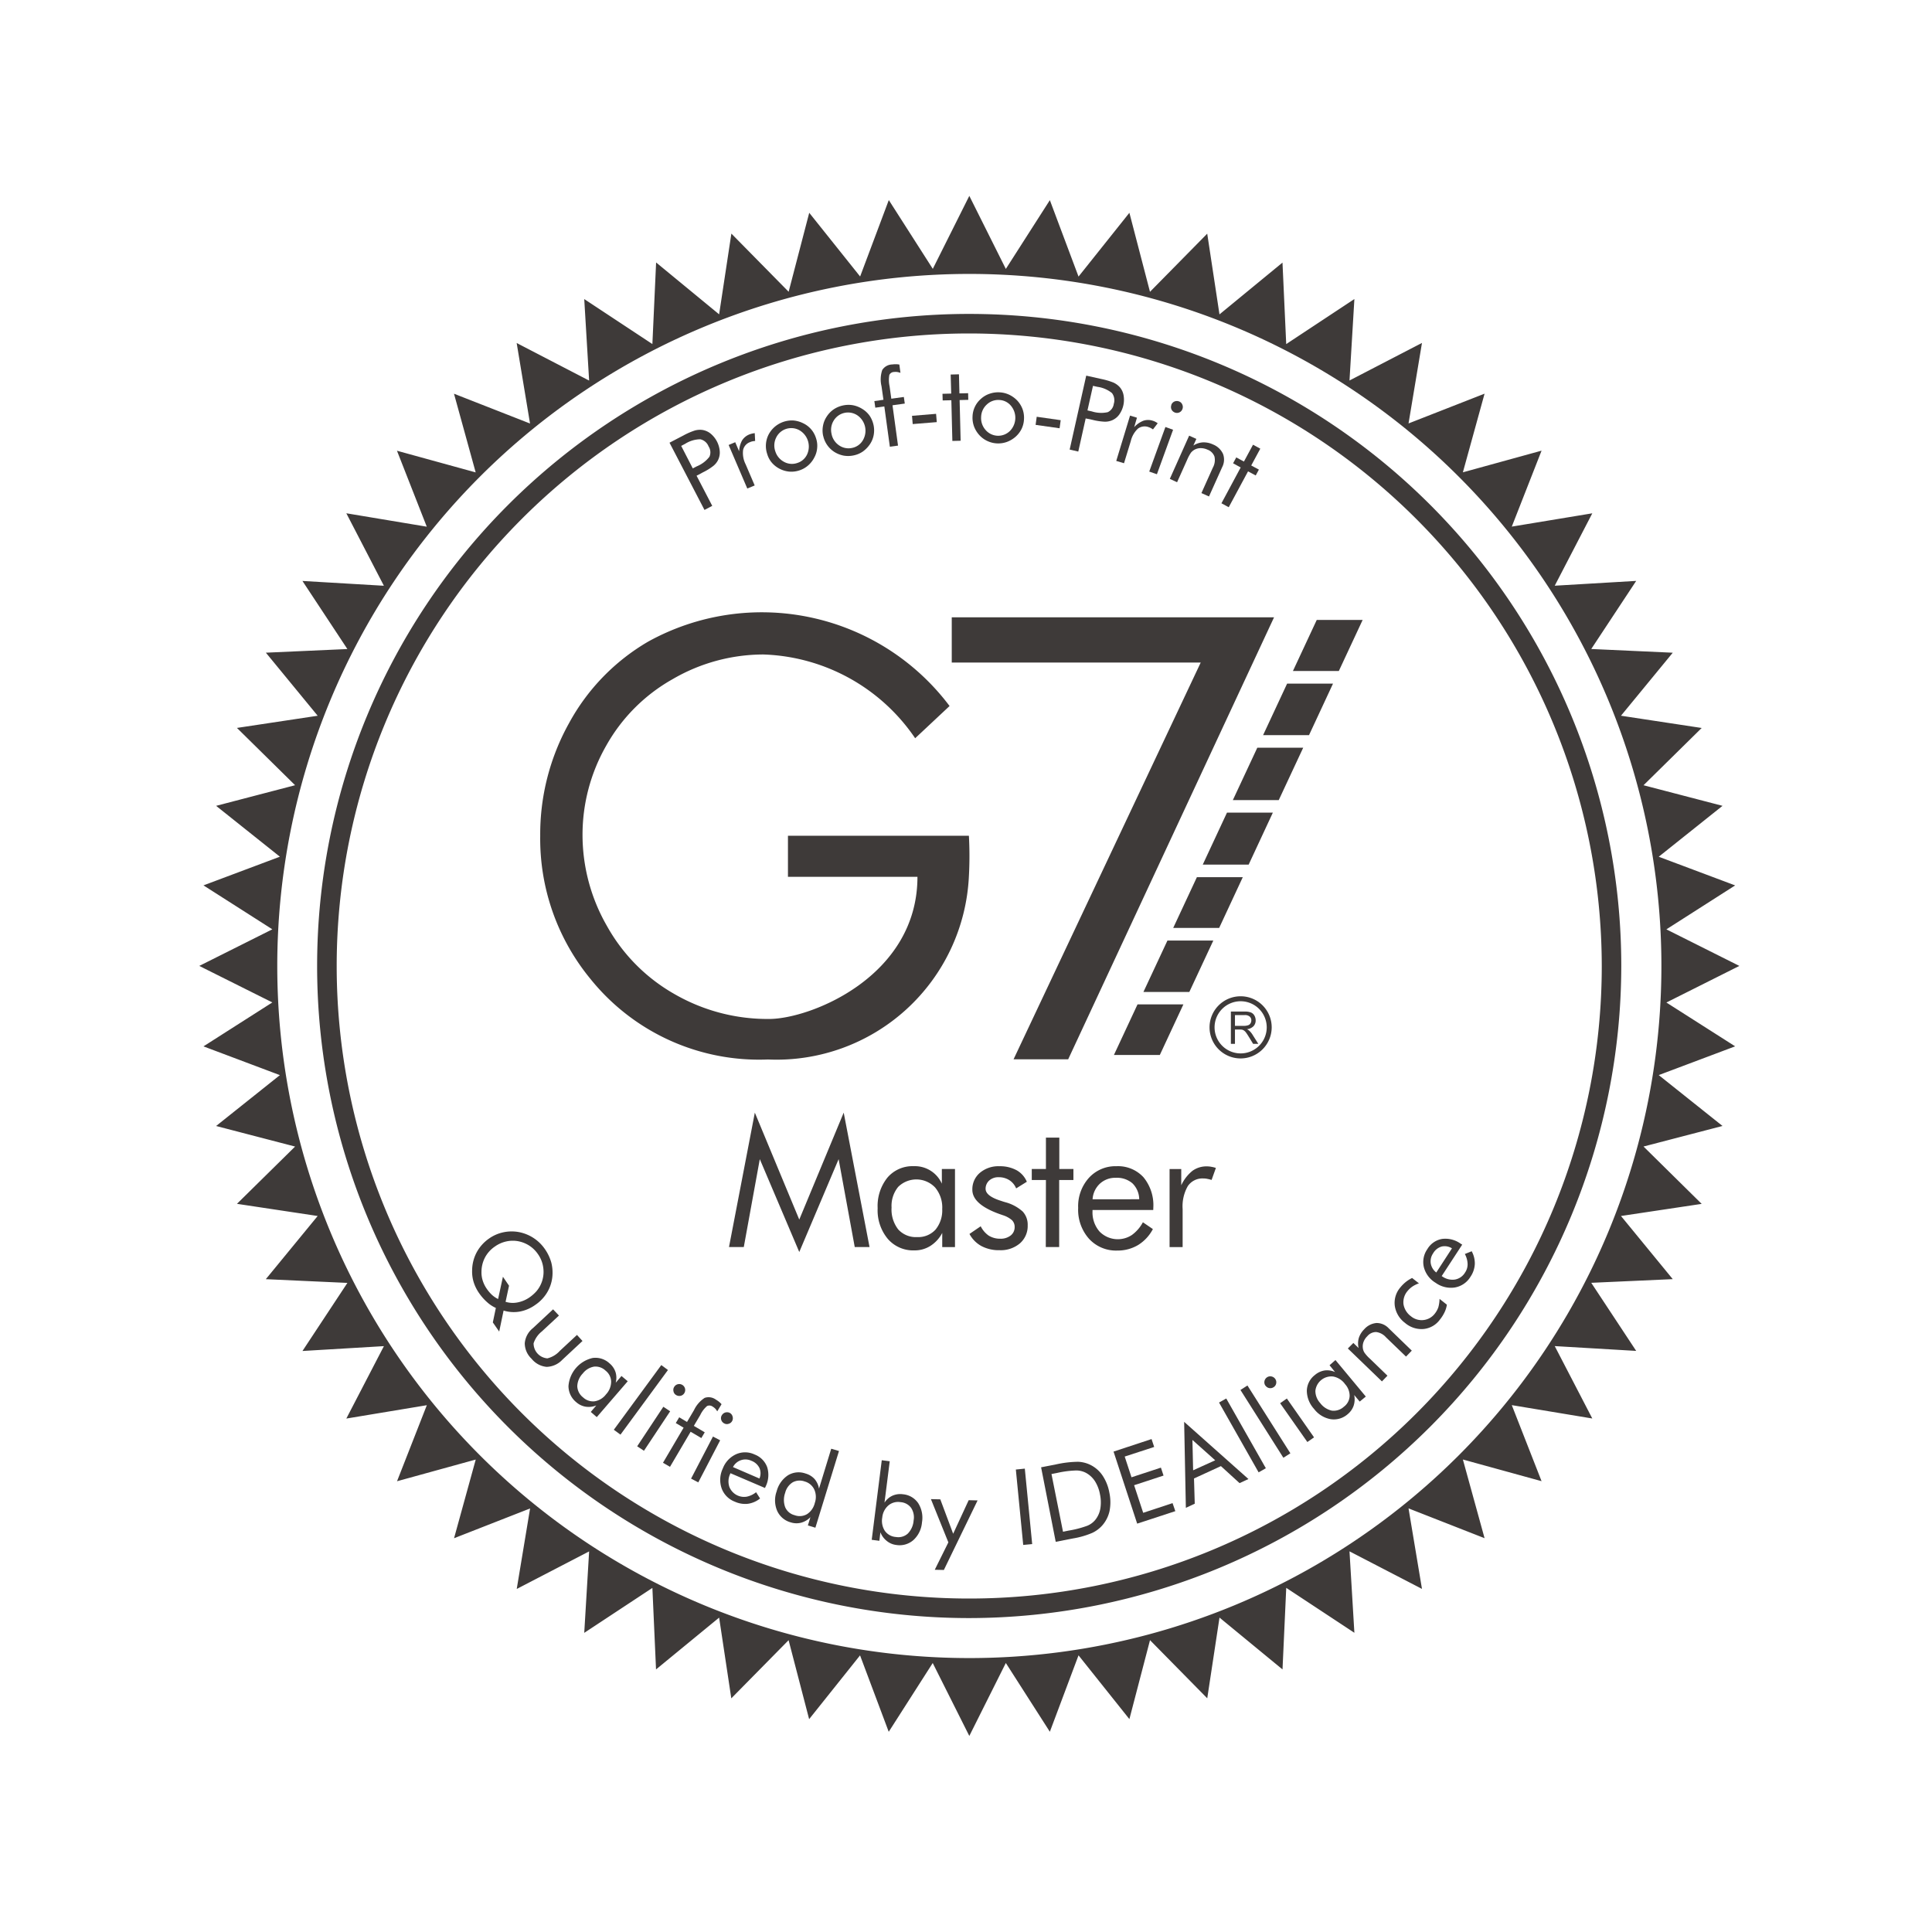
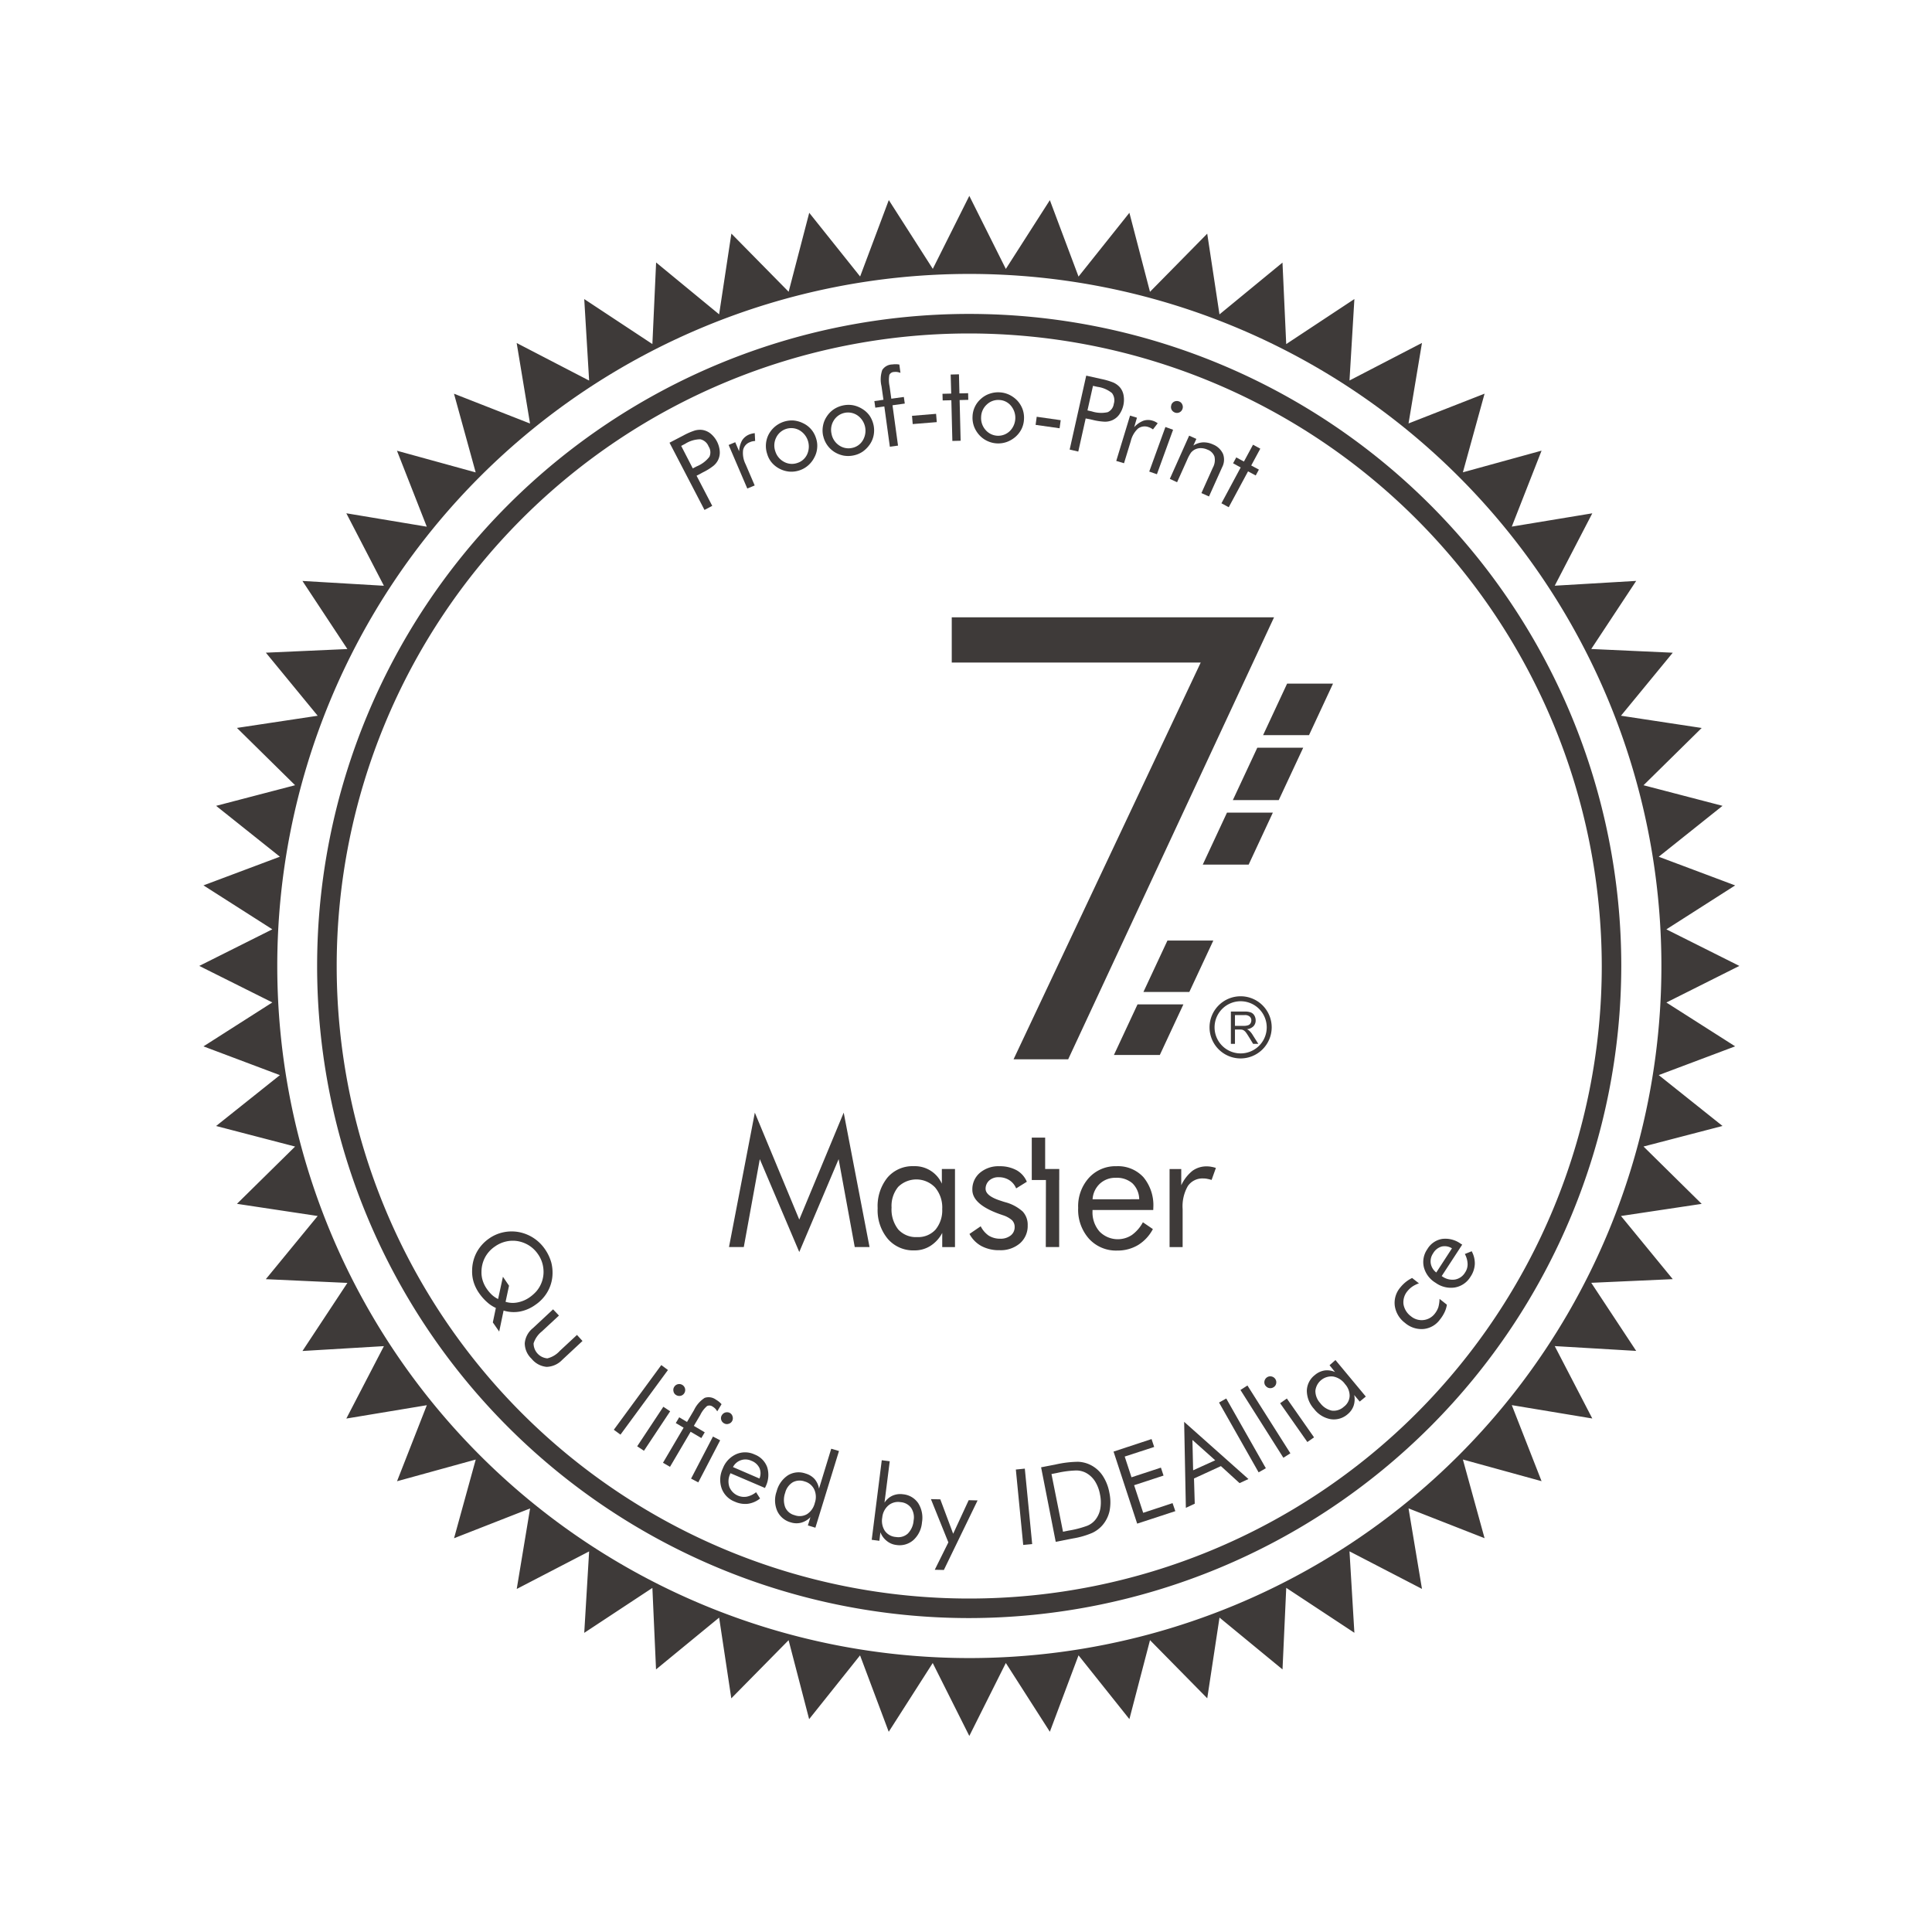
<svg xmlns="http://www.w3.org/2000/svg" id="g7" width="70" height="70" viewBox="0 0 70 70">
  <rect id="Rectangle_141" data-name="Rectangle 141" width="70" height="70" transform="translate(0 0)" fill="#3e3a39" opacity="0" />
  <g id="Group_466" data-name="Group 466" transform="translate(7.22 7.1)">
    <g id="Group_459" data-name="Group 459" transform="translate(12.35 15.072)">
-       <path id="Path_1077" data-name="Path 1077" d="M267.226,298.26l-1.246,1.167a6.915,6.915,0,0,0-5.5-3.035,6.544,6.544,0,0,0-3.282.891,6.291,6.291,0,0,0-2.414,2.417,6.505,6.505,0,0,0-.856,3.225,6.626,6.626,0,0,0,.887,3.308,6.427,6.427,0,0,0,2.448,2.465,6.747,6.747,0,0,0,3.425.9c1.5,0,5.375-1.539,5.375-5.15h-4.692v-1.488h6.556a13.476,13.476,0,0,1,0,1.468,6.977,6.977,0,0,1-7.28,6.638,7.841,7.841,0,0,1-6.429-2.915,7.992,7.992,0,0,1-1.823-5.191,8.269,8.269,0,0,1,1.045-4.081,7.646,7.646,0,0,1,2.866-2.953,8.512,8.512,0,0,1,10.923,2.336Z" transform="translate(-252.392 -294.851)" fill="#3e3a39" />
      <path id="Path_1078" data-name="Path 1078" d="M488.705,298h11.677l-7.459,16.014h-1.979l6.781-14.375h-9.02Z" transform="translate(-473.791 -297.805)" fill="#3e3a39" />
    </g>
    <g id="Group_460" data-name="Group 460" transform="translate(19.193 33.214)">
      <path id="Path_1079" data-name="Path 1079" d="M364.628,591.7l-1.43-3.365-.58,3.185h-.536l.936-4.87,1.61,3.875,1.61-3.875.936,4.87h-.536l-.584-3.185Z" transform="translate(-362.082 -586.651)" fill="#3e3a39" />
      <path id="Path_1080" data-name="Path 1080" d="M450.223,617.508v2.829h-.462v-.513a1.231,1.231,0,0,1-.427.469,1.059,1.059,0,0,1-.583.164,1.215,1.215,0,0,1-.965-.42,1.619,1.619,0,0,1-.365-1.108,1.642,1.642,0,0,1,.355-1.11,1.192,1.192,0,0,1,.95-.413,1.07,1.07,0,0,1,1.021.634v-.533Zm-.462,1.441a1.123,1.123,0,0,0-.258-.771.938.938,0,0,0-1.338-.022,1.085,1.085,0,0,0-.24.749,1.176,1.176,0,0,0,.241.792.863.863,0,0,0,.686.278.849.849,0,0,0,.666-.271A1.1,1.1,0,0,0,449.76,618.949Z" transform="translate(-442.035 -615.467)" fill="#3e3a39" />
      <path id="Path_1081" data-name="Path 1081" d="M500.132,619.861l.407-.278a.9.9,0,0,0,.29.339.783.783,0,0,0,.42.112.58.58,0,0,0,.378-.119.38.38,0,0,0,.142-.307.34.34,0,0,0-.1-.248.928.928,0,0,0-.341-.182c-.015-.006-.04-.015-.079-.028q-1.014-.355-1.013-.889a.78.78,0,0,1,.274-.615,1.035,1.035,0,0,1,.71-.238,1.259,1.259,0,0,1,.62.145.858.858,0,0,1,.37.417l-.387.241a.642.642,0,0,0-.249-.3.7.7,0,0,0-.384-.105.491.491,0,0,0-.343.119.4.4,0,0,0-.131.3q0,.261.552.435c.07.024.124.041.165.052a1.524,1.524,0,0,1,.629.339.7.7,0,0,1,.179.5.832.832,0,0,1-.28.65,1.073,1.073,0,0,1-.734.249,1.346,1.346,0,0,1-.662-.15A1.073,1.073,0,0,1,500.132,619.861Z" transform="translate(-491.419 -615.467)" fill="#3e3a39" />
-       <path id="Path_1082" data-name="Path 1082" d="M536.42,602.5h-.513v-.4h.513v-1.138h.485V602.1h.511v.4H536.9v2.428h-.485Z" transform="translate(-524.937 -600.059)" fill="#3e3a39" />
+       <path id="Path_1082" data-name="Path 1082" d="M536.42,602.5h-.513v-.4v-1.138h.485V602.1h.511v.4H536.9v2.428h-.485Z" transform="translate(-524.937 -600.059)" fill="#3e3a39" />
      <path id="Path_1083" data-name="Path 1083" d="M565.193,618.905h-2.2v.045a1.052,1.052,0,0,0,.253.734.926.926,0,0,0,1.172.127,1.358,1.358,0,0,0,.4-.462l.362.247a1.494,1.494,0,0,1-.536.578,1.445,1.445,0,0,1-.754.2,1.326,1.326,0,0,1-1.025-.428,1.579,1.579,0,0,1-.392-1.117,1.536,1.536,0,0,1,.388-1.088,1.3,1.3,0,0,1,1-.423,1.25,1.25,0,0,1,.978.4,1.589,1.589,0,0,1,.357,1.1Zm-.508-.39a.823.823,0,0,0-.246-.577.857.857,0,0,0-.6-.2.817.817,0,0,0-.576.21.842.842,0,0,0-.268.569Z" transform="translate(-549.822 -615.378)" fill="#3e3a39" />
      <path id="Path_1084" data-name="Path 1084" d="M615.01,620.407v-2.829h.423v.589a1.461,1.461,0,0,1,.407-.525.863.863,0,0,1,.526-.16.853.853,0,0,1,.166.017.937.937,0,0,1,.156.04l-.156.435a1.12,1.12,0,0,0-.156-.04.648.648,0,0,0-.14-.014.639.639,0,0,0-.565.276,1.475,1.475,0,0,0-.188.833v1.378Z" transform="translate(-599.047 -615.536)" fill="#3e3a39" />
    </g>
    <path id="Path_1085" data-name="Path 1085" d="M585,524.536h1.663l.854-1.833h-1.662Z" transform="translate(-551.86 -493.413)" fill="#3e3a39" />
    <path id="Path_1086" data-name="Path 1086" d="M602.2,487.2h1.663l.869-1.863h-1.662Z" transform="translate(-567.991 -458.36)" fill="#3e3a39" />
    <path id="Path_1087" data-name="Path 1087" d="M654.495,374.51h1.663l.887-1.9h-1.663Z" transform="translate(-617.047 -352.62)" fill="#3e3a39" />
-     <path id="Path_1088" data-name="Path 1088" d="M619.635,450.161H621.3l.856-1.839h-1.663Z" transform="translate(-584.347 -423.641)" fill="#3e3a39" />
    <path id="Path_1089" data-name="Path 1089" d="M636.906,412.481h1.663l.877-1.884h-1.662Z" transform="translate(-600.548 -388.254)" fill="#3e3a39" />
    <path id="Path_1090" data-name="Path 1090" d="M673.068,335.148l-.871,1.868h1.664l.87-1.868Z" transform="translate(-633.653 -317.48)" fill="#3e3a39" />
-     <path id="Path_1091" data-name="Path 1091" d="M692.179,298h-1.663l-.863,1.85h1.663Z" transform="translate(-650.028 -282.638)" fill="#3e3a39" />
    <path id="Path_1092" data-name="Path 1092" d="M642,520.29a1.126,1.126,0,1,1,1.127-1.127A1.129,1.129,0,0,1,642,520.29Zm0-2.072a.945.945,0,1,0,.947.946A.947.947,0,0,0,642,518.218Z" transform="translate(-604.271 -489.041)" fill="#3e3a39" />
    <g id="Group_461" data-name="Group 461" transform="translate(37.377 29.551)">
      <path id="Path_1093" data-name="Path 1093" d="M653.052,527.975v-1.169h.5a.59.59,0,0,1,.227.033.257.257,0,0,1,.124.11.348.348,0,0,1,.047.176.3.3,0,0,1-.078.211.387.387,0,0,1-.239.109.329.329,0,0,1,.09.059.7.7,0,0,1,.123.155l.2.317h-.188l-.148-.242c-.043-.07-.077-.123-.106-.162a.319.319,0,0,0-.076-.078.232.232,0,0,0-.066-.031.436.436,0,0,0-.083-.006H653.2v.519Zm.148-.651h.317a.474.474,0,0,0,.16-.023.161.161,0,0,0,.087-.07.207.207,0,0,0,.029-.107.177.177,0,0,0-.057-.135.26.26,0,0,0-.182-.056H653.2Z" transform="translate(-653.052 -526.806)" fill="#3e3a39" />
    </g>
    <path id="Path_1094" data-name="Path 1094" d="M141.3,164.968a23.626,23.626,0,1,1,23.627-23.626A23.655,23.655,0,0,1,141.3,164.968Zm0-46.544a22.918,22.918,0,1,0,22.92,22.918A22.945,22.945,0,0,0,141.3,118.424Z" transform="translate(-113.405 -113.442)" fill="#3e3a39" />
    <g id="Group_463" data-name="Group 463" transform="translate(17.037 6.09)">
      <g id="Group_462" data-name="Group 462" transform="translate(0 0)">
        <path id="Path_1095" data-name="Path 1095" d="M328.785,185.908l.568,1.092-.281.148-1.267-2.436.511-.266a2.308,2.308,0,0,1,.409-.177.7.7,0,0,1,.267-.02.628.628,0,0,1,.3.132.925.925,0,0,1,.333.642.618.618,0,0,1-.064.323.642.642,0,0,1-.17.208,2.084,2.084,0,0,1-.382.235l-.079.044Zm-.137-.265.147-.076a1.1,1.1,0,0,0,.456-.346.39.39,0,0,0-.031-.375.417.417,0,0,0-.3-.258,1.044,1.044,0,0,0-.548.164l-.144.076Z" transform="translate(-327.804 -181.862)" fill="#3e3a39" />
        <path id="Path_1096" data-name="Path 1096" d="M362.44,188.131l-.676-1.578.239-.1.141.33a.909.909,0,0,1,.105-.392.559.559,0,0,1,.261-.218.7.7,0,0,1,.1-.031.724.724,0,0,1,.1-.017l.014.283a.953.953,0,0,0-.1.014.382.382,0,0,0-.082.027.392.392,0,0,0-.255.292.906.906,0,0,0,.092.511l.329.768Z" transform="translate(-359.621 -183.621)" fill="#3e3a39" />
        <path id="Path_1097" data-name="Path 1097" d="M383.187,180.1a.915.915,0,0,1,.048-.709.954.954,0,0,1,.9-.511.981.981,0,0,1,.353.1.88.88,0,0,1,.286.216.889.889,0,0,1,.177.317.843.843,0,0,1,.045.356.856.856,0,0,1-.1.345.952.952,0,0,1-.225.292.9.9,0,0,1-.316.181.92.92,0,0,1-.362.046.949.949,0,0,1-.351-.1.933.933,0,0,1-.286-.221A.842.842,0,0,1,383.187,180.1Zm.293-.1a.651.651,0,0,0,.319.381.592.592,0,0,0,.478.038.58.58,0,0,0,.357-.317.683.683,0,0,0-.291-.874.607.607,0,0,0-.836.278A.638.638,0,0,0,383.48,180Z" transform="translate(-379.645 -176.835)" fill="#3e3a39" />
        <path id="Path_1098" data-name="Path 1098" d="M415.694,171.044a.9.9,0,0,1-.007-.364.874.874,0,0,1,.133-.335.917.917,0,0,1,.251-.262.951.951,0,0,1,.338-.144.934.934,0,0,1,.362-.009.988.988,0,0,1,.34.134.9.9,0,0,1,.265.245.985.985,0,0,1,.142.333.922.922,0,0,1,.008.359.872.872,0,0,1-.132.333,1.046,1.046,0,0,1-.255.268.891.891,0,0,1-.331.144.957.957,0,0,1-.366.011.993.993,0,0,1-.339-.132.922.922,0,0,1-.407-.58Zm.305-.067a.648.648,0,0,0,.275.41.6.6,0,0,0,.473.089.582.582,0,0,0,.387-.279.677.677,0,0,0-.2-.9.607.607,0,0,0-.858.189A.635.635,0,0,0,416,170.976Z" transform="translate(-410.126 -168.438)" fill="#3e3a39" />
        <path id="Path_1099" data-name="Path 1099" d="M445.908,149.5l-.2-1.459-.327.045-.034-.239.329-.047-.07-.491a1.052,1.052,0,0,1,.027-.589.441.441,0,0,1,.362-.2.851.851,0,0,1,.132-.008.62.62,0,0,1,.125.012l.04.3a.657.657,0,0,0-.118-.031.494.494,0,0,0-.118,0,.189.189,0,0,0-.166.106,1.028,1.028,0,0,0,.008.408l.063.454.454-.063.034.239-.445.062.2,1.461Z" transform="translate(-437.924 -146.505)" fill="#3e3a39" />
        <path id="Path_1100" data-name="Path 1100" d="M467.034,175.163l.872-.072.025.3-.872.071Z" transform="translate(-458.247 -173.287)" fill="#3e3a39" />
        <path id="Path_1101" data-name="Path 1101" d="M484.831,153.328l-.314.008-.007-.241.316-.008-.019-.69.3-.008.017.691.315-.007.006.241-.314.008.037,1.474-.3.007Z" transform="translate(-474.619 -152.017)" fill="#3e3a39" />
        <path id="Path_1102" data-name="Path 1102" d="M501.762,163.605a.881.881,0,0,1,.305-.642.874.874,0,0,1,.31-.183.944.944,0,0,1,.364-.052.925.925,0,0,1,.354.089,1.01,1.01,0,0,1,.294.216.952.952,0,0,1,.187.309.906.906,0,0,1,.05.358.892.892,0,0,1-.085.349.939.939,0,0,1-.216.285,1.006,1.006,0,0,1-.319.191.928.928,0,0,1-.71-.035.911.911,0,0,1-.293-.218.977.977,0,0,1-.188-.31A.915.915,0,0,1,501.762,163.605Zm.311.017a.646.646,0,0,0,.16.468.605.605,0,0,0,.876.045.679.679,0,0,0,.045-.92.575.575,0,0,0-.427-.21.6.6,0,0,0-.449.165A.632.632,0,0,0,502.073,163.622Z" transform="translate(-490.782 -161.703)" fill="#3e3a39" />
        <path id="Path_1103" data-name="Path 1103" d="M538.027,176.774l.869.124-.04.293-.869-.123Z" transform="translate(-524.722 -174.864)" fill="#3e3a39" />
        <path id="Path_1104" data-name="Path 1104" d="M558.122,154.777l-.268,1.2-.312-.072.6-2.679.562.125a2.486,2.486,0,0,1,.428.128.706.706,0,0,1,.219.158.6.6,0,0,1,.143.294.929.929,0,0,1-.157.707.621.621,0,0,1-.258.206.67.67,0,0,1-.261.051,2.191,2.191,0,0,1-.444-.066l-.09-.021Zm.065-.291.162.037a1.1,1.1,0,0,0,.572.027.384.384,0,0,0,.219-.3.432.432,0,0,0-.065-.392,1.06,1.06,0,0,0-.526-.226l-.162-.036Z" transform="translate(-543.043 -152.806)" fill="#3e3a39" />
        <path id="Path_1105" data-name="Path 1105" d="M584.292,177.743l.5-1.642.25.076-.1.343a.889.889,0,0,1,.333-.233.538.538,0,0,1,.339,0,.45.45,0,0,1,.093.038.467.467,0,0,1,.086.054l-.17.222a.812.812,0,0,0-.083-.051.549.549,0,0,0-.08-.033.407.407,0,0,0-.384.057.909.909,0,0,0-.258.453l-.245.8Z" transform="translate(-568.105 -174.233)" fill="#3e3a39" />
        <path id="Path_1106" data-name="Path 1106" d="M603.228,170.276l.586-1.615.278.1-.586,1.612Zm.8-2.416a.208.208,0,0,1,.11-.121.217.217,0,0,1,.166-.006.2.2,0,0,1,.121.112.211.211,0,0,1,.006.165.21.21,0,0,1-.274.127.223.223,0,0,1-.122-.11A.213.213,0,0,1,604.032,167.859Z" transform="translate(-585.846 -166.38)" fill="#3e3a39" />
        <path id="Path_1107" data-name="Path 1107" d="M615.048,189.186l.7-1.565.261.117-.108.241a.708.708,0,0,1,.343-.115.787.787,0,0,1,.362.073.673.673,0,0,1,.368.342.589.589,0,0,1-.028.48l-.479,1.065-.274-.123.414-.922a.569.569,0,0,0,.059-.4.421.421,0,0,0-.258-.253.591.591,0,0,0-.236-.053.469.469,0,0,0-.219.051.457.457,0,0,0-.136.109,1.444,1.444,0,0,0-.142.264l-.364.811Z" transform="translate(-596.92 -185.026)" fill="#3e3a39" />
        <path id="Path_1108" data-name="Path 1108" d="M645.341,193.652l-.275-.151.115-.213.278.15.329-.61.264.143-.329.609.278.15-.115.212-.278-.149-.7,1.3-.264-.143Z" transform="translate(-624.646 -189.905)" fill="#3e3a39" />
      </g>
    </g>
    <g id="Group_465" data-name="Group 465" transform="translate(9.887 37.519)">
      <g id="Group_464" data-name="Group 464" transform="translate(0 0)">
        <path id="Path_1109" data-name="Path 1109" d="M215.687,663.959l-.231-.331.11-.525a1.2,1.2,0,0,1-.32-.211,1.828,1.828,0,0,1-.283-.319,1.451,1.451,0,0,1-.2-.4,1.317,1.317,0,0,1-.057-.434,1.417,1.417,0,0,1,.165-.651,1.446,1.446,0,0,1,.449-.5,1.4,1.4,0,0,1,.515-.225,1.445,1.445,0,0,1,.566-.008,1.479,1.479,0,0,1,.937.609,1.618,1.618,0,0,1,.238.5,1.5,1.5,0,0,1,.033.544,1.371,1.371,0,0,1-.195.55,1.431,1.431,0,0,1-.413.43,1.408,1.408,0,0,1-.566.246,1.243,1.243,0,0,1-.589-.036Zm.356-1.661-.125.583a.88.88,0,0,0,.445.02,1.127,1.127,0,0,0,.433-.188,1.419,1.419,0,0,0,.241-.216,1.082,1.082,0,0,0,.251-.813,1.1,1.1,0,0,0-.2-.535,1.12,1.12,0,0,0-.317-.307,1.145,1.145,0,0,0-.4-.157,1.093,1.093,0,0,0-.437.011,1.125,1.125,0,0,0-.4.18,1.106,1.106,0,0,0-.362.4,1.122,1.122,0,0,0-.127.518.966.966,0,0,0,.047.325,1.088,1.088,0,0,0,.151.3,1.318,1.318,0,0,0,.187.216.955.955,0,0,0,.217.145l.175-.807Z" transform="translate(-214.707 -660.333)" fill="#3e3a39" />
        <path id="Path_1110" data-name="Path 1110" d="M246.165,705.24l-.619.575a.9.9,0,0,0-.3.432.543.543,0,0,0,.5.544.9.9,0,0,0,.453-.274l.619-.575.2.219-.733.683a.81.81,0,0,1-.567.255.79.79,0,0,1-.545-.294.775.775,0,0,1-.247-.563.789.789,0,0,1,.294-.545l.732-.682Z" transform="translate(-243.02 -702.194)" fill="#3e3a39" />
-         <path id="Path_1111" data-name="Path 1111" d="M272.233,733.658l-1.122,1.3-.217-.188.2-.235a.744.744,0,0,1-.387.045.678.678,0,0,1-.337-.161.757.757,0,0,1-.284-.583,1.128,1.128,0,0,1,.877-1.021.747.747,0,0,1,.609.194.7.7,0,0,1,.219.319.691.691,0,0,1,.006.384l.21-.244Zm-.787.475a.676.676,0,0,0,.186-.457.516.516,0,0,0-.2-.4.527.527,0,0,0-.417-.148.66.66,0,0,0-.41.248.7.7,0,0,0-.2.461.536.536,0,0,0,.209.405.53.53,0,0,0,.418.143A.645.645,0,0,0,271.446,734.133Z" transform="translate(-266.596 -728.232)" fill="#3e3a39" />
        <path id="Path_1112" data-name="Path 1112" d="M296.034,739.369l1.72-2.344.241.179-1.72,2.342Z" transform="translate(-290.901 -732.185)" fill="#3e3a39" />
        <path id="Path_1113" data-name="Path 1113" d="M309.448,750.2l.948-1.432.247.164-.949,1.43Zm1.346-2.159a.21.21,0,0,1,.136-.092.216.216,0,0,1,.221.333.208.208,0,0,1-.135.09.22.22,0,0,1-.162-.032.194.194,0,0,1-.091-.137A.2.2,0,0,1,310.794,748.042Z" transform="translate(-303.469 -742.417)" fill="#3e3a39" />
        <path id="Path_1114" data-name="Path 1114" d="M324.263,757.821l.748-1.271-.284-.168.124-.208.283.168.253-.428a1.076,1.076,0,0,1,.388-.445.445.445,0,0,1,.409.067.793.793,0,0,1,.111.076.7.7,0,0,1,.09.087l-.156.259a.676.676,0,0,0-.073-.1.5.5,0,0,0-.095-.073.2.2,0,0,0-.2-.02.986.986,0,0,0-.247.325l-.233.394.395.233-.123.209-.388-.229-.748,1.271Z" transform="translate(-317.349 -749.441)" fill="#3e3a39" />
        <path id="Path_1115" data-name="Path 1115" d="M340.391,766.512l.793-1.524.261.136-.793,1.525Zm1.111-2.289a.215.215,0,0,1,.128-.106.218.218,0,0,1,.163.014.2.2,0,0,1,.1.126.209.209,0,0,1-.014.168.2.2,0,0,1-.125.1.194.194,0,0,1-.163-.014.211.211,0,0,1-.106-.124A.208.208,0,0,1,341.5,764.223Z" transform="translate(-332.459 -757.558)" fill="#3e3a39" />
        <path id="Path_1116" data-name="Path 1116" d="M358.752,788.421l-1.25-.535-.009.022a.636.636,0,0,0-.031.474.575.575,0,0,0,.631.354.791.791,0,0,0,.337-.161l.145.227a.908.908,0,0,1-.44.192.9.9,0,0,1-.474-.076.814.814,0,0,1-.48-.486.951.951,0,0,1,.045-.72.925.925,0,0,1,.48-.513.8.8,0,0,1,.668.008.775.775,0,0,1,.459.462.947.947,0,0,1-.057.7Zm-.2-.343a.486.486,0,0,0,0-.381.53.53,0,0,0-.292-.261.507.507,0,0,0-.667.228Z" transform="translate(-348.143 -779.128)" fill="#3e3a39" />
        <path id="Path_1117" data-name="Path 1117" d="M390.941,785.1l-.855,2.779-.272-.082.092-.3a.74.74,0,0,1-.336.2.671.671,0,0,1-.374-.011.755.755,0,0,1-.494-.417.963.963,0,0,1-.019-.709.988.988,0,0,1,.409-.58.743.743,0,0,1,.636-.065.7.7,0,0,1,.329.2.723.723,0,0,1,.16.349l.443-1.447Zm-.877,1.884a.658.658,0,0,0-.018-.489.543.543,0,0,0-.35-.292.527.527,0,0,0-.435.033.625.625,0,0,0-.27.38.762.762,0,0,0,0,.518.5.5,0,0,0,.339.29.531.531,0,0,0,.454-.037A.668.668,0,0,0,390.064,786.986Z" transform="translate(-377.65 -777.146)" fill="#3e3a39" />
        <path id="Path_1118" data-name="Path 1118" d="M444.452,791.664l.289.037-.19,1.5a.675.675,0,0,1,.29-.253.7.7,0,0,1,.378-.051.746.746,0,0,1,.555.325.989.989,0,0,1,.135.694.969.969,0,0,1-.309.639.756.756,0,0,1-.623.179.664.664,0,0,1-.346-.148.726.726,0,0,1-.228-.312l-.038.309-.277-.036Zm.018,2.076a.666.666,0,0,0,.095.485.536.536,0,0,0,.4.22.51.51,0,0,0,.431-.124.751.751,0,0,0,.21-.474.621.621,0,0,0-.09-.456.515.515,0,0,0-.382-.208.544.544,0,0,0-.443.12A.657.657,0,0,0,444.47,793.74Z" transform="translate(-429.611 -783.376)" fill="#3e3a39" />
        <path id="Path_1119" data-name="Path 1119" d="M478.206,816.55l.493-.993-.632-1.567.34.008.466,1.247.562-1.216.323.008-1.222,2.52Z" transform="translate(-461.445 -804.293)" fill="#3e3a39" />
        <path id="Path_1120" data-name="Path 1120" d="M527.108,799.242l-.267-2.732.325-.033.267,2.734Z" transform="translate(-507.142 -787.885)" fill="#3e3a39" />
        <path id="Path_1121" data-name="Path 1121" d="M541.869,795.48l-.53-2.7.518-.1a3.87,3.87,0,0,1,.819-.1,1.112,1.112,0,0,1,.45.113,1.145,1.145,0,0,1,.441.387,1.648,1.648,0,0,1,.245.617,1.672,1.672,0,0,1,.008.662,1.168,1.168,0,0,1-.264.526,1.11,1.11,0,0,1-.365.272,3.026,3.026,0,0,1-.692.2l-.114.022Zm.264-.365.2-.041a3.64,3.64,0,0,0,.681-.177.735.735,0,0,0,.288-.212.892.892,0,0,0,.183-.407,1.38,1.38,0,0,0-.012-.514,1.336,1.336,0,0,0-.184-.482.905.905,0,0,0-.323-.3.759.759,0,0,0-.351-.087,3.591,3.591,0,0,0-.7.09l-.2.039Z" transform="translate(-520.725 -784.236)" fill="#3e3a39" />
        <path id="Path_1122" data-name="Path 1122" d="M583.78,782.572l-.856-2.61,1.377-.454.095.286-1.068.348.246.751,1.066-.35.095.288-1.066.349.329,1,1.064-.351.1.291Z" transform="translate(-559.685 -771.987)" fill="#3e3a39" />
        <path id="Path_1123" data-name="Path 1123" d="M623.458,769.6l2.329,2.072-.321.149-.676-.617-.975.448.027.914-.322.149Zm.3.656.025,1.1.8-.363Z" transform="translate(-597.661 -762.703)" fill="#3e3a39" />
        <path id="Path_1124" data-name="Path 1124" d="M644.916,758.882l-1.434-2.53.261-.146,1.435,2.527Z" transform="translate(-616.421 -750.155)" fill="#3e3a39" />
        <path id="Path_1125" data-name="Path 1125" d="M657.343,751.369l-1.555-2.456.253-.162,1.556,2.457Z" transform="translate(-627.951 -743.171)" fill="#3e3a39" />
        <path id="Path_1126" data-name="Path 1126" d="M669.526,743.822a.214.214,0,0,1-.035-.161.217.217,0,0,1,.09-.139.206.206,0,0,1,.161-.034.214.214,0,0,1,.141.091.208.208,0,0,1,.034.158.2.2,0,0,1-.087.136.213.213,0,0,1-.3-.051Zm1.52,2.042-.987-1.406.244-.17.985,1.407Z" transform="translate(-640.785 -738.236)" fill="#3e3a39" />
        <path id="Path_1127" data-name="Path 1127" d="M694.832,734.139l1.1,1.323-.221.182-.2-.239a.749.749,0,0,1-.02.388.69.69,0,0,1-.213.305.761.761,0,0,1-.622.183.97.97,0,0,1-.6-.372.991.991,0,0,1-.261-.66.74.74,0,0,1,.292-.568.712.712,0,0,1,.35-.164.685.685,0,0,1,.381.058l-.2-.248Zm.337.857a.683.683,0,0,0-.419-.26.582.582,0,0,0-.645.518.649.649,0,0,0,.175.444.714.714,0,0,0,.421.274.543.543,0,0,0,.435-.141.512.512,0,0,0,.21-.389A.632.632,0,0,0,695.169,735Z" transform="translate(-663.553 -729.481)" fill="#3e3a39" />
-         <path id="Path_1128" data-name="Path 1128" d="M718.668,714.92l-1.235-1.193.2-.2.19.184a.726.726,0,0,1,.007-.364.783.783,0,0,1,.194-.314.671.671,0,0,1,.447-.229.6.6,0,0,1,.441.19l.838.811-.209.216-.727-.7a.571.571,0,0,0-.354-.19.417.417,0,0,0-.325.155.554.554,0,0,0-.132.2.461.461,0,0,0-.027.223.4.4,0,0,0,.055.163,1.249,1.249,0,0,0,.2.224l.637.617Z" transform="translate(-685.705 -709.488)" fill="#3e3a39" />
        <path id="Path_1129" data-name="Path 1129" d="M745.909,687.788l.266.21a.938.938,0,0,1-.082.27,1.317,1.317,0,0,1-.168.267.833.833,0,0,1-.595.344.912.912,0,0,1-.672-.221.939.939,0,0,1-.37-.617.859.859,0,0,1,.2-.667,1.359,1.359,0,0,1,.2-.2,1.207,1.207,0,0,1,.228-.143l.247.194a1.022,1.022,0,0,0-.231.112.862.862,0,0,0-.184.168.627.627,0,0,0-.145.476.677.677,0,0,0,.268.435.606.606,0,0,0,.455.139.6.6,0,0,0,.414-.235.78.78,0,0,0,.127-.233A1.215,1.215,0,0,0,745.909,687.788Z" transform="translate(-710.859 -685.346)" fill="#3e3a39" />
        <path id="Path_1130" data-name="Path 1130" d="M762.182,664.607l-.744,1.14.022.013a.63.63,0,0,0,.46.112.533.533,0,0,0,.365-.254.526.526,0,0,0,.092-.31.8.8,0,0,0-.1-.361l.248-.1a.914.914,0,0,1,.113.468.9.9,0,0,1-.155.454.827.827,0,0,1-.564.39.943.943,0,0,1-.7-.168.931.931,0,0,1-.425-.559.811.811,0,0,1,.123-.659.771.771,0,0,1,.533-.372.948.948,0,0,1,.681.176Zm-.372.135a.49.49,0,0,0-.376-.065.523.523,0,0,0-.306.245.511.511,0,0,0-.086.368.528.528,0,0,0,.2.327Z" transform="translate(-726.31 -664.131)" fill="#3e3a39" />
      </g>
    </g>
    <path id="Path_1131" data-name="Path 1131" d="M103.156,79.226,105.8,77.9l-2.644-1.325,2.492-1.592-2.769-1.039L105.19,72.1l-2.862-.746,2.107-2.075-2.924-.444,1.876-2.283-2.953-.135,1.628-2.467-2.951.174,1.361-2.623-2.917.482,1.079-2.752-2.851.785.786-2.85-2.755,1.079.487-2.917-2.626,1.361.177-2.951L89.382,55.37l-.135-2.953-2.283,1.877-.444-2.925-2.074,2.107L83.7,50.613l-1.843,2.311-1.039-2.769-1.595,2.492L77.9,50l-1.323,2.644-1.594-2.492-1.039,2.769L72.1,50.613l-.746,2.861-2.075-2.107-.444,2.925-2.283-1.879-.135,2.956-2.469-1.63.177,2.953L61.5,55.331l.484,2.917-2.755-1.08.786,2.851-2.852-.785,1.08,2.752L55.328,61.5l1.361,2.626-2.951-.174,1.628,2.467-2.953.132,1.877,2.285-2.925.441,2.107,2.076L50.61,72.1l2.311,1.843-2.769,1.039,2.495,1.592L50,77.9l2.647,1.323-2.495,1.592,2.769,1.042L50.61,83.7l2.862.745-2.107,2.075,2.925.441L52.411,89.25l2.956.135-1.628,2.467,2.951-.176L55.328,94.3l2.917-.484-1.08,2.755,2.852-.786-.786,2.851,2.755-1.079-.484,2.917,2.623-1.361-.177,2.951,2.469-1.628.132,2.953,2.286-1.877.441,2.925,2.076-2.107.744,2.861,1.845-2.311,1.039,2.769,1.594-2.492L77.9,105.8l1.323-2.644,1.595,2.492,1.039-2.769,1.843,2.311.747-2.861,2.074,2.107.444-2.925,2.283,1.879.135-2.956,2.469,1.628-.177-2.951,2.626,1.361-.487-2.917,2.755,1.08-.786-2.851,2.851.785-1.079-2.755,2.917.484-1.361-2.623,2.951.174-1.628-2.467,2.953-.133-1.876-2.288,2.924-.439-2.107-2.078,2.862-.745-2.311-1.843,2.769-1.042ZM77.9,102.978A25.075,25.075,0,1,1,102.976,77.9,25.074,25.074,0,0,1,77.9,102.978Z" transform="translate(-50 -50.003)" fill="#3e3a39" />
  </g>
</svg>